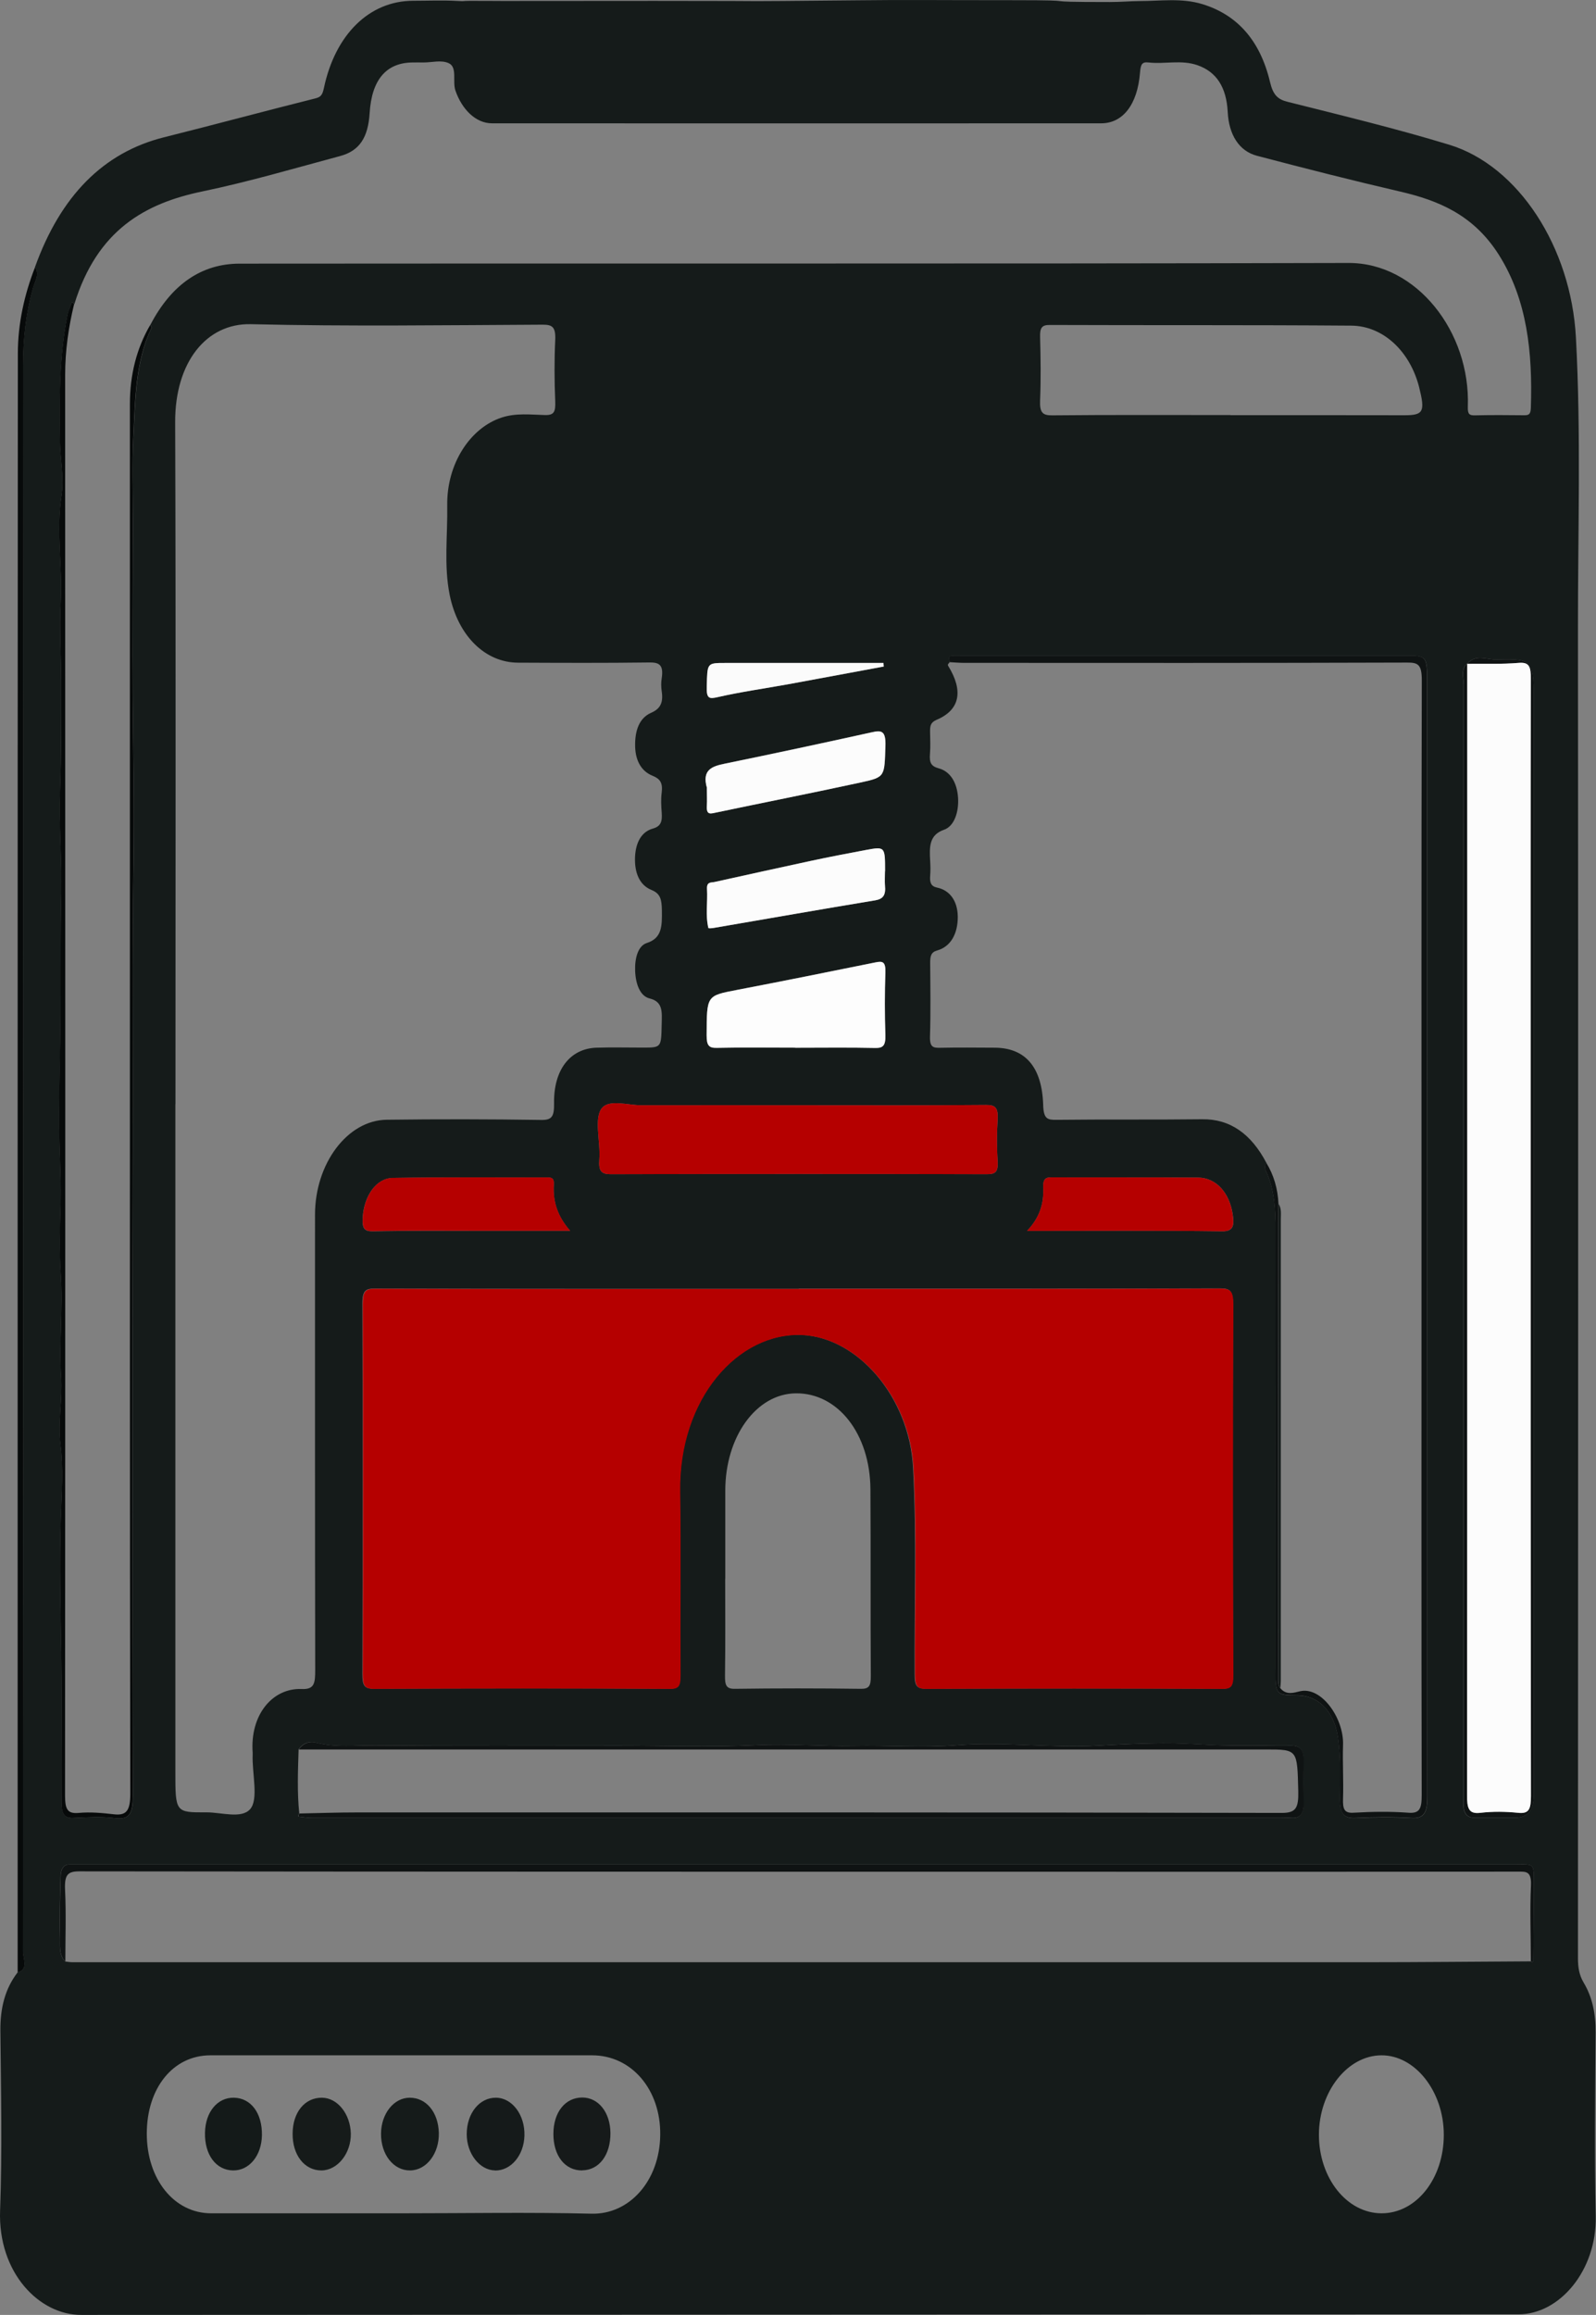
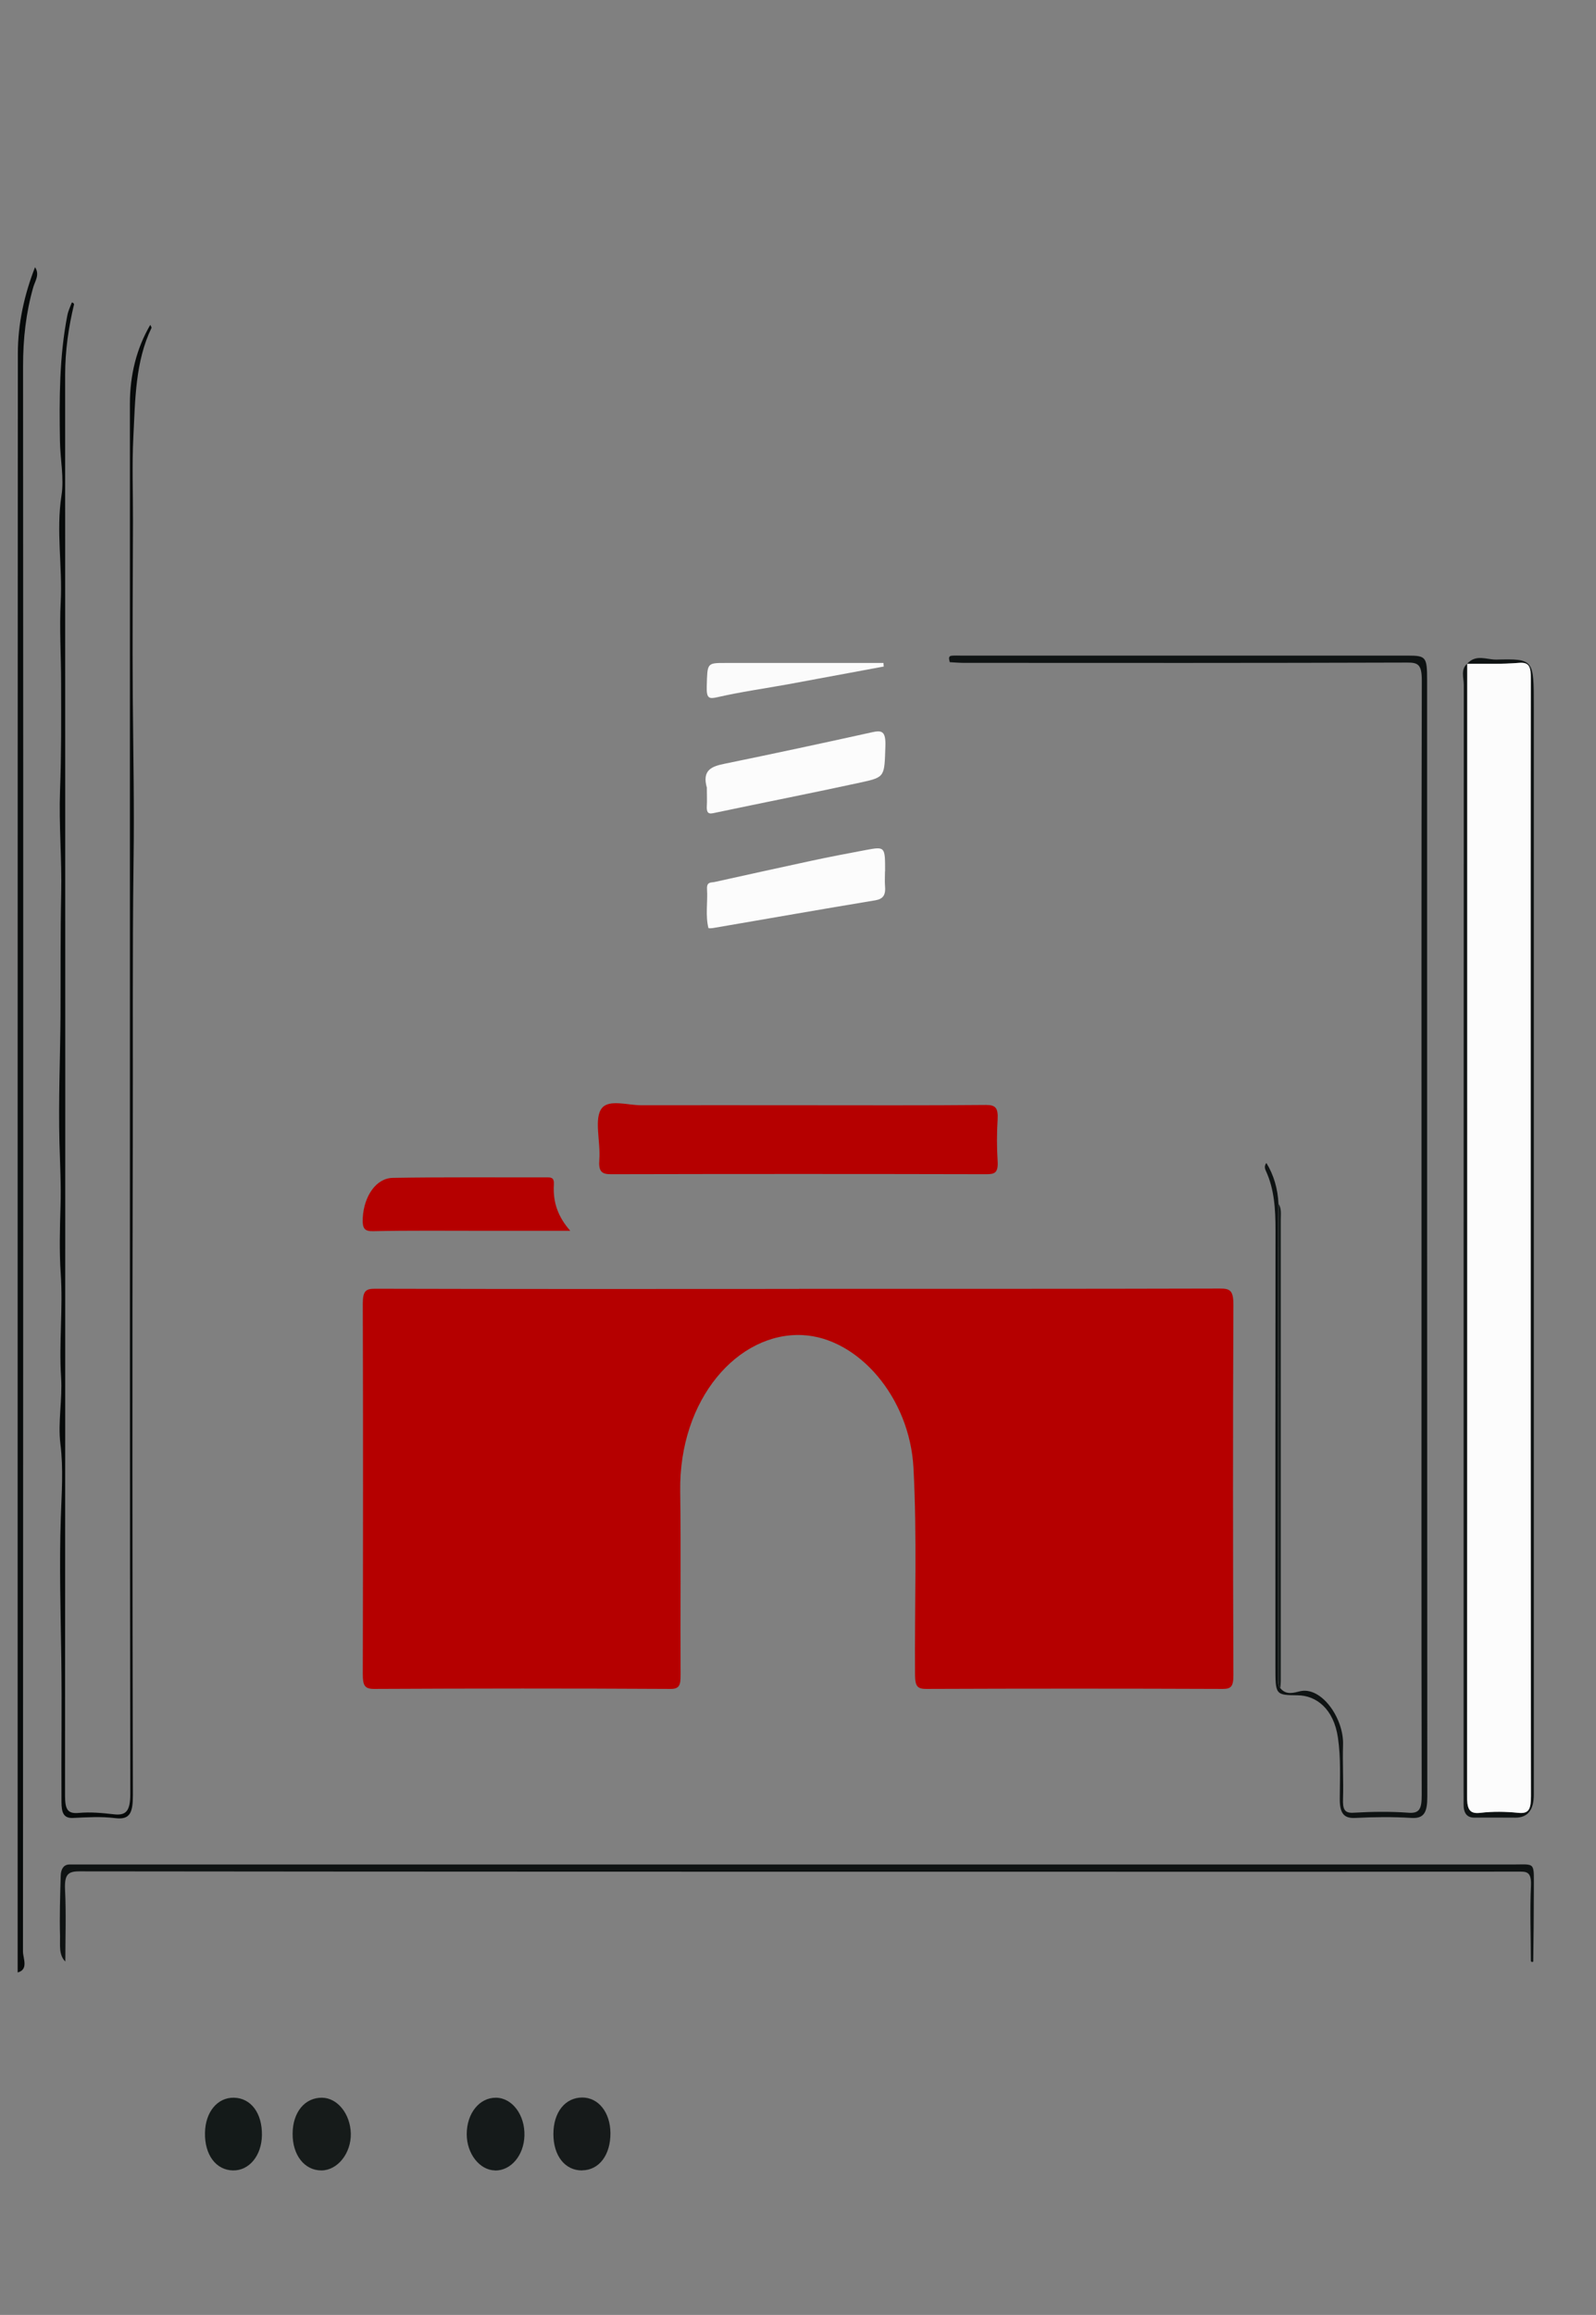
<svg xmlns="http://www.w3.org/2000/svg" viewBox="0 0 16.537 23.971" height="23.971" width="16.537" data-name="Layer_1" id="a">
  <rect x="0" y="0" width="16.537" height="23.971" fill="#808080" stroke="none" />
-   <path style="fill: #151b1a;" d="M.843,23.971c-.432.003-.866-.433-.842-1.082.023-.619.009-1.241.003-1.862-.002-.235.049-.435.178-.602.116-.03.055-.147.055-.217.004-5.473.004-10.945.001-16.418,0-.283.03-.552.106-.817.018-.062.07-.13.018-.206.266-.74.71-1.188,1.336-1.345.524-.131,1.046-.272,1.569-.403.055-.014.073-.032.089-.107C3.474.354,3.829.01,4.278.008c.155,0,.311-.007.465.002.086.005.036-.001.116-.001.621,0-.111.001.412.001.581,0,.923-.001,1.514-.001,1.643,0,.471.009,2.114-.006C9.442-.003,9.559.002,10.493.002c.832,0,.142.019,1.008.019.112,0,.202-.009.307-.01.217,0,.435-.034.651.032.349.107.596.363.701.809.031.13.079.177.18.202.56.141,1.122.276,1.677.445.715.218,1.262,1.06,1.312,1.997.054,1.004.02,2.01.021,3.015.004,4.588.002,9.176,0,13.763,0,.095.011.175.059.256.09.15.126.325.124.519-.005.633-.012,1.267.001,1.9.012.564-.377,1.017-.799,1.016M15.202,6.872c-.07.057-.036.147-.036.221-.002,3.818-.002,7.636-.002,11.454,0,.043.001.087,0,.13-.003.102.036.147.115.145.141-.002.281,0,.422,0q.191,0,.191-.238c0-3.756,0-7.512,0-11.268,0-.49,0-.495-.388-.486-.101.002-.211-.06-.304.044v-.002ZM3.094,18.117c-.007.221-.016.442.007.663-.003.005-.007.009-.009.015-.001.005,0,.016.001.016.047.005.093.013.14.013,3.345,0,6.69,0,10.035,0,.039,0,.078-.002.116,0,.086.006.125-.043.123-.155-.003-.143-.004-.286,0-.428.003-.121-.038-.166-.13-.164-.178.003-.357-.005-.536-.002-.264.005-.529-.026-.792-.024-.223.002-.448.012-.672.025-.488.028-.975-.042-1.465-.004-.353.028-.708,0-1.062.007-.335.007-.67-.024-1.006-.008-.476.023-.953.006-1.43.006-.841,0-1.683.004-2.524-.003-.205-.002-.412.025-.617-.029-.063-.016-.131,0-.18.071ZM.677,20.312c.024.002.048.007.072.007,4.466,0,8.933,0,13.399,0,.571,0,1.143-.006,1.714-.009.004.003.009.007.013.007.004,0,.011-.005.011-.007.002-.241.006-.482.006-.723,0-.313.026-.28-.217-.28-4.947,0-9.893,0-14.84,0-.039,0-.078,0-.116,0-.061,0-.089.048-.091.117-.006.209-.013.418-.007.627.003.088-.015.193.055.261ZM.768,3.149s-.006-.011-.01-.013c-.004-.003-.013-.005-.013-.003-.016.043-.037.086-.046.131-.084.428-.083.864-.077,1.302.003.19.044.384.016.565-.057.369.011.734-.008,1.103-.014.273.003.561.004.838,0,.37.002.743-.011,1.115-.013.355.02.716.012,1.068-.009.419-.005.839-.007,1.256-.002.439-.021.879-.011,1.319.005.221.018.443.011.664-.007.231-.013.466.002.691.024.361-.019.718.004,1.077.014.229-.035.467-.007.691.032.258.012.517.004.765-.017.484-.002.967.005,1.449.007.497,0,.993.002,1.49,0,.115.022.173.121.168.145-.007.292-.016.436.002.153.019.183-.055.183-.239-.005-2.24-.008-4.48-.001-6.72.003-.985-.006-1.97.008-2.955.008-.556-.004-1.115-.008-1.673-.005-.612.001-1.225.002-1.837,0-.294-.011-.589.004-.881.02-.385.02-.78.188-1.127.002-.005-.008-.021-.013-.031.22-.422.534-.634.925-.634,3.83-.004,7.66.003,11.49-.007.707-.002,1.264.716,1.236,1.487-.003.08.017.092.072.091.17-.004.339-.003.509-.001.044,0,.07-.003.072-.076.019-.574-.038-1.121-.332-1.586-.263-.415-.629-.563-1.021-.654-.496-.115-.991-.241-1.485-.371-.187-.049-.291-.22-.303-.453-.013-.257-.117-.417-.314-.485-.167-.058-.338-.009-.506-.028-.069-.008-.082.019-.089.109-.027.329-.179.521-.402.521-2.104.001-4.208.001-6.312,0-.169,0-.312-.145-.379-.339-.033-.095.023-.242-.07-.284-.078-.035-.173-.007-.26-.007-.039,0-.078-.001-.116,0-.272.003-.422.18-.443.525-.016.252-.105.39-.306.444-.474.127-.948.267-1.426.366-.593.123-1.09.397-1.328,1.169ZM9.84,6.857c-.006.008-.013.015-.018.024-.002.003,0,.011.003.015.159.258.122.455-.119.557-.065.028-.07.063-.069.128.001.074.005.15-.001.223-.008.095.012.131.093.153.117.032.188.146.198.305.009.15-.041.294-.145.33-.154.053-.153.175-.144.325.003.049.004.1,0,.149-.006.072.008.112.071.125.131.027.213.136.215.301.001.174-.071.31-.213.35-.065.018-.073.059-.073.129.002.254.006.509-.002.763-.003.111.035.117.102.116.189-.004.378-.002.567-.001.317.001.492.198.504.595.004.143.045.153.136.152.504-.006,1.007,0,1.511-.006.29-.004.508.151.667.454-.022.025-.019.053-.005.083.087.189.099.395.099.609-.002,1.509-.001,3.017-.001,4.526,0,.29,0,.292.231.294.191.001.373.138.417.439.031.211.02.42.019.629,0,.157.044.208.162.202.194-.009.388-.011.582,0,.132.008.163-.062.163-.219-.003-3.855-.002-7.711-.002-11.566,0-.237-.012-.251-.199-.251-1.542,0-3.083,0-4.625,0-.034,0-.068-.002-.102.001-.04.004-.026.038-.02.067ZM1.817,11.435c0,2.303,0,4.606,0,6.909,0,.424,0,.425.324.423.154,0,.358.068.449-.031.093-.101.02-.372.028-.568,0-.006,0-.012,0-.019-.029-.391.205-.671.507-.659.134.006.141-.061.141-.2-.003-1.571-.002-3.141-.002-4.712,0-.528.335-.978.743-.983.533-.007,1.066-.006,1.6.002.108.002.136-.031.134-.171-.006-.348.166-.568.439-.577.16-.005.32-.001.48-.001.194,0,.191,0,.196-.244.003-.127.014-.231-.125-.265-.099-.024-.145-.149-.15-.286-.005-.131.03-.259.121-.288.159-.051.158-.177.156-.339-.002-.111-.014-.172-.107-.21-.122-.049-.179-.175-.171-.345.008-.155.072-.26.185-.291.084-.024.098-.074.091-.167-.005-.068-.009-.138,0-.204.013-.106-.018-.145-.097-.177-.106-.043-.174-.145-.178-.301-.004-.165.042-.296.166-.35.094-.041.128-.104.109-.225-.006-.042-.007-.088,0-.13.024-.151-.035-.168-.135-.166-.451.006-.902.004-1.353.002-.341-.001-.623-.278-.709-.703-.061-.305-.02-.617-.025-.926-.006-.43.237-.803.566-.91.15-.048.299-.029.448-.025.094.002.109-.034.105-.144-.009-.211-.01-.423,0-.633.006-.136-.031-.159-.129-.159-1.008.005-2.017.019-3.025-.005-.461-.011-.787.395-.784,1.017.008,2.353.003,4.706.003,7.058ZM8.279,13.346c-1.464,0-2.928.001-4.393-.003-.094,0-.131.016-.131.155.005,1.279.004,2.558,0,3.837,0,.118.02.153.117.152,1.023-.005,2.046-.005,3.069,0,.096,0,.108-.038.107-.145-.004-.633.005-1.267-.004-1.9-.014-.961.602-1.65,1.266-1.619.576.027,1.112.641,1.151,1.375.038.713.012,1.427.016,2.141,0,.125.027.148.118.148,1.023-.004,2.046-.004,3.069,0,.088,0,.113-.024.112-.142-.004-1.279-.005-2.558,0-3.837,0-.148-.035-.167-.138-.167-1.454.004-2.909.003-4.363.003ZM4.166,22.919c.654,0,1.309-.012,1.963.004.389.01.706-.336.712-.815.006-.471-.298-.825-.705-.825-1.319,0-2.637,0-3.956,0-.386,0-.659.338-.659.811,0,.473.284.825.667.825.659,0,1.319,0,1.978,0ZM7.514,16.348c0,.335.003.669-.002,1.004-.001.1.014.137.101.136.436-.006.871-.006,1.307,0,.083.001.104-.028.103-.133-.004-.644,0-1.289-.004-1.934-.004-.575-.338-.998-.774-.993-.409.005-.73.448-.73,1.009,0,.304,0,.607,0,.911ZM12.749,4.299h0c.601,0,1.202,0,1.803.001.197,0,.216-.036.153-.288-.093-.371-.371-.638-.705-.64-1.042-.008-2.084-.003-3.126-.007-.077,0-.1.028-.097.126.006.217.009.435,0,.651-.006.134.028.16.127.159.615-.006,1.231-.003,1.847-.003ZM8.286,11.445c-.547,0-1.095,0-1.642,0-.14,0-.33-.063-.406.028-.087.104-.014.35-.028.533-.01.123.023.153.118.153,1.298-.004,2.596-.004,3.895,0,.084,0,.122-.015.114-.138-.01-.142-.009-.286,0-.428.007-.121-.023-.152-.118-.151-.644.006-1.289.003-1.933.003ZM14.96,22.104c-.001-.447-.297-.823-.647-.821-.352.002-.646.376-.647.822,0,.45.29.814.65.814.36,0,.645-.361.644-.815ZM8.24,10.849c.276,0,.552-.004.828.002.081.002.108-.025.105-.132-.007-.217-.007-.434,0-.651.004-.114-.031-.117-.102-.103-.48.098-.959.194-1.44.286-.311.06-.308.056-.31.467,0,.109.025.134.105.132.271-.006.542-.002.813-.002ZM5.907,12.745c-.127-.145-.18-.296-.169-.477.005-.076-.03-.075-.072-.075-.532,0-1.065-.005-1.597.005-.175.003-.298.192-.311.41-.007.117.019.144.109.142.377-.007.755-.004,1.132-.004.292,0,.585,0,.907,0ZM10.641,12.746c.697,0,1.36-.005,2.023.004.12.002.125-.065.109-.175-.034-.225-.172-.379-.358-.381-.504-.004-1.008,0-1.511-.003-.062,0-.099.007-.094.109.007.167-.04.312-.168.446ZM9.17,9.021c0-.254,0-.256-.2-.219-.19.036-.381.072-.571.113-.332.071-.663.145-.995.218-.036.008-.084-.005-.079.074.008.134-.017.27.014.402.002.007.036.003.054,0,.558-.096,1.117-.194,1.675-.286.08-.013.112-.051.101-.153-.005-.049,0-.099,0-.149ZM7.325,8.16c0,.08.003.13,0,.179-.004.062.005.093.063.081.513-.107,1.026-.209,1.539-.32.247-.054.238-.062.248-.374.005-.161-.041-.166-.14-.144-.507.112-1.015.22-1.523.325-.132.027-.24.062-.186.252ZM9.157,6.902c0-.012-.002-.025-.003-.037-.546,0-1.093,0-1.639,0-.192,0-.185,0-.192.24-.004.128.022.135.113.114.241-.055.485-.089.728-.133.331-.06.662-.122.993-.184Z" />
  <path style="fill: #070a0a;" d="M.363,2.767c.051.076,0,.144-.018.206-.076.265-.106.535-.106.817.003,5.473.002,10.945-.001,16.418,0,.069.061.187-.055.217,0-5.588-.001-11.176.002-16.764,0-.311.068-.613.178-.894Z" />
  <path style="fill: #b50000;" d="M8.279,13.346c1.454,0,2.909.001,4.363-.003.102,0,.138.019.138.167-.006,1.279-.005,2.558,0,3.837,0,.118-.025.142-.112.142-1.023-.004-2.046-.004-3.069,0-.091,0-.117-.023-.118-.148-.005-.714.022-1.428-.016-2.141-.039-.734-.576-1.348-1.151-1.375-.664-.031-1.28.658-1.266,1.619.009.633,0,1.267.004,1.9,0,.107-.012.146-.107.145-1.023-.006-2.046-.005-3.069,0-.096,0-.117-.034-.117-.152.003-1.279.004-2.558,0-3.837,0-.139.036-.155.131-.155,1.464.004,2.928.003,4.393.002Z" />
  <path style="fill: #b50000;" d="M8.286,11.445c.644,0,1.289.003,1.933-.003.095,0,.125.03.118.151-.009.142-.009.286,0,.428.008.123-.03.138-.114.138-1.298-.003-2.596-.003-3.895,0-.095,0-.128-.03-.118-.153.014-.183-.059-.429.028-.533.076-.091.266-.028.406-.028.547-.001,1.095,0,1.642,0Z" />
-   <path style="fill: #fdfdfd;" d="M8.24,10.849c-.271,0-.542-.004-.813.002-.08.002-.106-.023-.105-.132.002-.41-.002-.407.31-.467.48-.092.96-.189,1.44-.286.07-.014.106-.011.102.103-.007.217-.007.434,0,.651.003.107-.024.134-.105.132-.276-.006-.552-.002-.828-.002Z" />
  <path style="fill: #0f1313;" d="M13.266,17.481c.062.076.141.047.205.032.222-.051.454.281.445.554-.006.186.006.373,0,.558-.004.11.014.152.109.146.189-.011.378-.014.567,0,.12.01.139-.045.139-.184-.004-1.868-.002-3.735-.002-5.603,0-1.979-.002-3.959.003-5.938,0-.163-.037-.186-.152-.185-1.531.005-3.062.004-4.594.003-.048,0-.097-.005-.145-.007-.006-.029-.02-.063.02-.067.034-.003.068-.001.102-.001,1.542,0,3.083,0,4.625,0,.187,0,.199.014.199.251,0,3.855,0,7.711.002,11.566,0,.157-.031.227-.163.219-.194-.012-.388-.01-.582,0-.119.006-.163-.045-.162-.202.001-.209.012-.418-.019-.629-.044-.301-.226-.437-.417-.439-.23-.002-.231-.004-.231-.294,0-1.509-.001-3.017.001-4.526,0-.214-.012-.42-.099-.609-.014-.029-.017-.057.005-.083.076.125.118.266.125.424-.001,1.636-.003,3.272-.004,4.908,0,.037,0,.075.021.105Z" />
  <path style="fill: #070a0a;" d="M.768,3.149c-.058.239-.093.481-.093.735.002,4.903.002,9.806-.001,14.71,0,.147.029.189.142.179.12-.011.242,0,.362.014.128.015.172-.032.172-.212-.005-3.134-.004-6.269-.004-9.403,0-1.663,0-3.327,0-4.99,0-.3.069-.575.211-.818.005.011.015.026.013.031-.168.347-.169.741-.188,1.127-.015.293-.003.587-.004.881-.001.612-.007,1.225-.002,1.837.005.558.016,1.117.008,1.673-.013.985-.005,1.97-.008,2.955-.007,2.24-.004,4.48.001,6.72,0,.184-.03.258-.183.239-.144-.018-.291-.009-.436-.002-.099.005-.121-.053-.121-.168-.003-.497.005-.993-.002-1.49-.007-.482-.021-.965-.005-1.449.008-.247.028-.507-.004-.765-.028-.224.022-.462.007-.691-.023-.359.021-.716-.004-1.077-.015-.224-.009-.46-.002-.691.007-.221-.005-.442-.011-.664-.011-.44.008-.88.011-1.319.002-.418-.002-.838.007-1.256.008-.353-.025-.714-.012-1.068.014-.372.012-.745.011-1.115,0-.277-.018-.565-.004-.838.019-.369-.049-.734.008-1.103.028-.181-.013-.376-.016-.565-.007-.438-.007-.873.077-1.302.009-.046.03-.088.046-.131,0-.001.009,0,.013.003.004.003.007.009.01.013Z" />
  <path style="fill: #0f1313;" d="M15.862,20.31c0-.261-.011-.522.001-.782.007-.155-.051-.147-.136-.147-1.435.002-2.869.001-4.304.001-3.533,0-7.066,0-10.599-.004-.119,0-.157.031-.15.189.012.247.003.496.003.745-.07-.068-.053-.174-.055-.261-.006-.209.001-.418.007-.627.002-.069.03-.117.091-.117.039,0,.078,0,.116,0,4.947,0,9.893,0,14.84,0,.242,0,.216-.034.217.28,0,.241-.003.482-.006.723,0,.003-.007.007-.011.007-.004,0-.009-.005-.013-.007Z" />
  <path style="fill: #b50000;" d="M5.907,12.745c-.322,0-.615,0-.907,0-.377,0-.755-.004-1.132.004-.09.002-.116-.025-.109-.142.013-.218.136-.407.311-.41.532-.009,1.065-.004,1.597-.005.042,0,.077,0,.072.075-.011.181.042.333.169.477Z" />
-   <path style="fill: #b50000;" d="M10.641,12.746c.128-.133.176-.278.168-.446-.004-.101.032-.109.094-.109.504.002,1.008-.001,1.511.003.186.002.325.156.358.381.016.11.011.176-.109.175-.663-.009-1.326-.004-2.023-.004Z" />
-   <path style="fill: #fcfcfc;" d="M9.17,9.021c0,.05-.004.1,0,.149.01.102-.022.139-.101.153-.559.092-1.117.191-1.675.286-.018.003-.052.006-.054,0-.032-.132-.006-.268-.014-.402-.005-.079.043-.066.079-.074.332-.073.663-.147.995-.218.19-.041.38-.077.571-.113.2-.037.2-.036.2.219Z" />
+   <path style="fill: #fcfcfc;" d="M9.17,9.021c0,.05-.004.1,0,.149.01.102-.022.139-.101.153-.559.092-1.117.191-1.675.286-.018.003-.052.006-.054,0-.032-.132-.006-.268-.014-.402-.005-.079.043-.066.079-.074.332-.073.663-.147.995-.218.19-.041.38-.077.571-.113.2-.037.2-.036.2.219" />
  <path style="fill: #fcfcfc;" d="M7.325,8.16c-.055-.19.054-.225.186-.252.508-.104,1.016-.213,1.523-.325.099-.022.146-.017.14.144-.011.312,0,.32-.248.374-.512.111-1.026.212-1.539.32-.057.012-.067-.019-.063-.081.003-.049,0-.099,0-.179Z" />
-   <path style="fill: #0f1313;" d="M3.101,18.779c.198-.004.397-.011.595-.011,3.195,0,6.39-.002,9.586.005.145,0,.174-.051.17-.225-.011-.432-.004-.432-.335-.432-3.341,0-6.681,0-10.022,0,.049-.07.117-.087.18-.071.205.053.412.027.617.029.841.007,1.683.003,2.524.003.477,0,.954.017,1.43-.006.336-.017.671.015,1.006.008.354-.007.709.021,1.062-.007.489-.039.977.032,1.465.004.224-.013.449-.023.672-.025.263-.003.527.028.792.024.178-.003.357.005.536.002.092-.002.134.044.13.164-.004.143-.003.286,0,.428.002.111-.037.16-.123.155-.039-.003-.078,0-.116,0-3.345,0-6.69,0-10.035,0-.047,0-.093-.008-.14-.013,0,0-.002-.011-.001-.016.001-.006.006-.01.009-.015Z" />
  <path style="fill: #0f1313;" d="M15.201,6.874c.093-.104.203-.042.304-.044.388-.009.388-.004.388.486,0,3.756,0,7.512,0,11.268q0,.238-.191.238c-.141,0-.281-.002-.422,0-.079.001-.117-.044-.115-.145.001-.043,0-.087,0-.13,0-3.818,0-7.636.002-11.454,0-.073-.034-.163.036-.221,0,.112,0,.223,0,.335,0,3.793,0,7.586-.002,11.379,0,.139.016.201.138.186.13-.016.262-.014.392,0,.113.012.132-.039.132-.176-.004-2.502-.003-5.004-.003-7.505,0-1.353-.001-2.707.002-4.06,0-.123-.014-.176-.123-.167-.179.015-.358.008-.538.01Z" />
  <path style="fill: #fbfbfb;" d="M9.157,6.902c-.331.061-.662.123-.993.184-.243.044-.487.078-.728.133-.091.021-.117.014-.113-.114.007-.239,0-.24.192-.24.546,0,1.093,0,1.639,0,0,.012.002.025.003.037Z" />
  <path style="fill: #151b1a;" d="M13.266,17.481c-.022-.03-.021-.067-.021-.105.001-1.636.003-3.272.004-4.908.031.048.022.106.022.161,0,1.593,0,3.185,0,4.778,0,.025-.003.049-.005.074Z" />
  <path style="fill: #161a1a;" d="M6.033,22.475c-.178.002-.299-.151-.299-.377,0-.225.122-.378.299-.378.168,0,.29.154.292.367.002.227-.117.385-.292.387Z" />
  <path style="fill: #161b1a;" d="M3.33,22.475c-.175,0-.3-.159-.298-.381.001-.222.127-.374.305-.372.16.002.293.168.298.371.004.204-.137.381-.304.382Z" />
-   <path style="fill: #151b1a;" d="M4.25,22.475c-.172.002-.304-.164-.302-.382.002-.207.134-.371.297-.371.172,0,.296.15.302.364.005.213-.127.387-.297.389Z" />
  <path style="fill: #141a19;" d="M2.414,22.475c-.176-.003-.295-.162-.29-.391.004-.214.129-.365.299-.362.178.003.295.161.291.39-.004.21-.132.366-.3.363Z" />
  <path style="fill: #151a1a;" d="M5.129,22.475c-.16-.003-.293-.174-.293-.375,0-.217.132-.38.304-.378.168.002.3.179.294.393-.006.205-.14.363-.305.361Z" />
  <path style="fill: #fcfcfc;" d="M15.201,6.874c.179-.002.359.005.538-.01.109-.009.123.043.123.167-.003,1.353-.002,2.707-.002,4.06,0,2.502,0,5.004.003,7.505,0,.137-.02.188-.132.176-.13-.013-.263-.015-.392,0-.122.015-.139-.048-.138-.186.003-3.793.002-7.586.002-11.379,0-.112,0-.223,0-.335v.002Z" />
</svg>